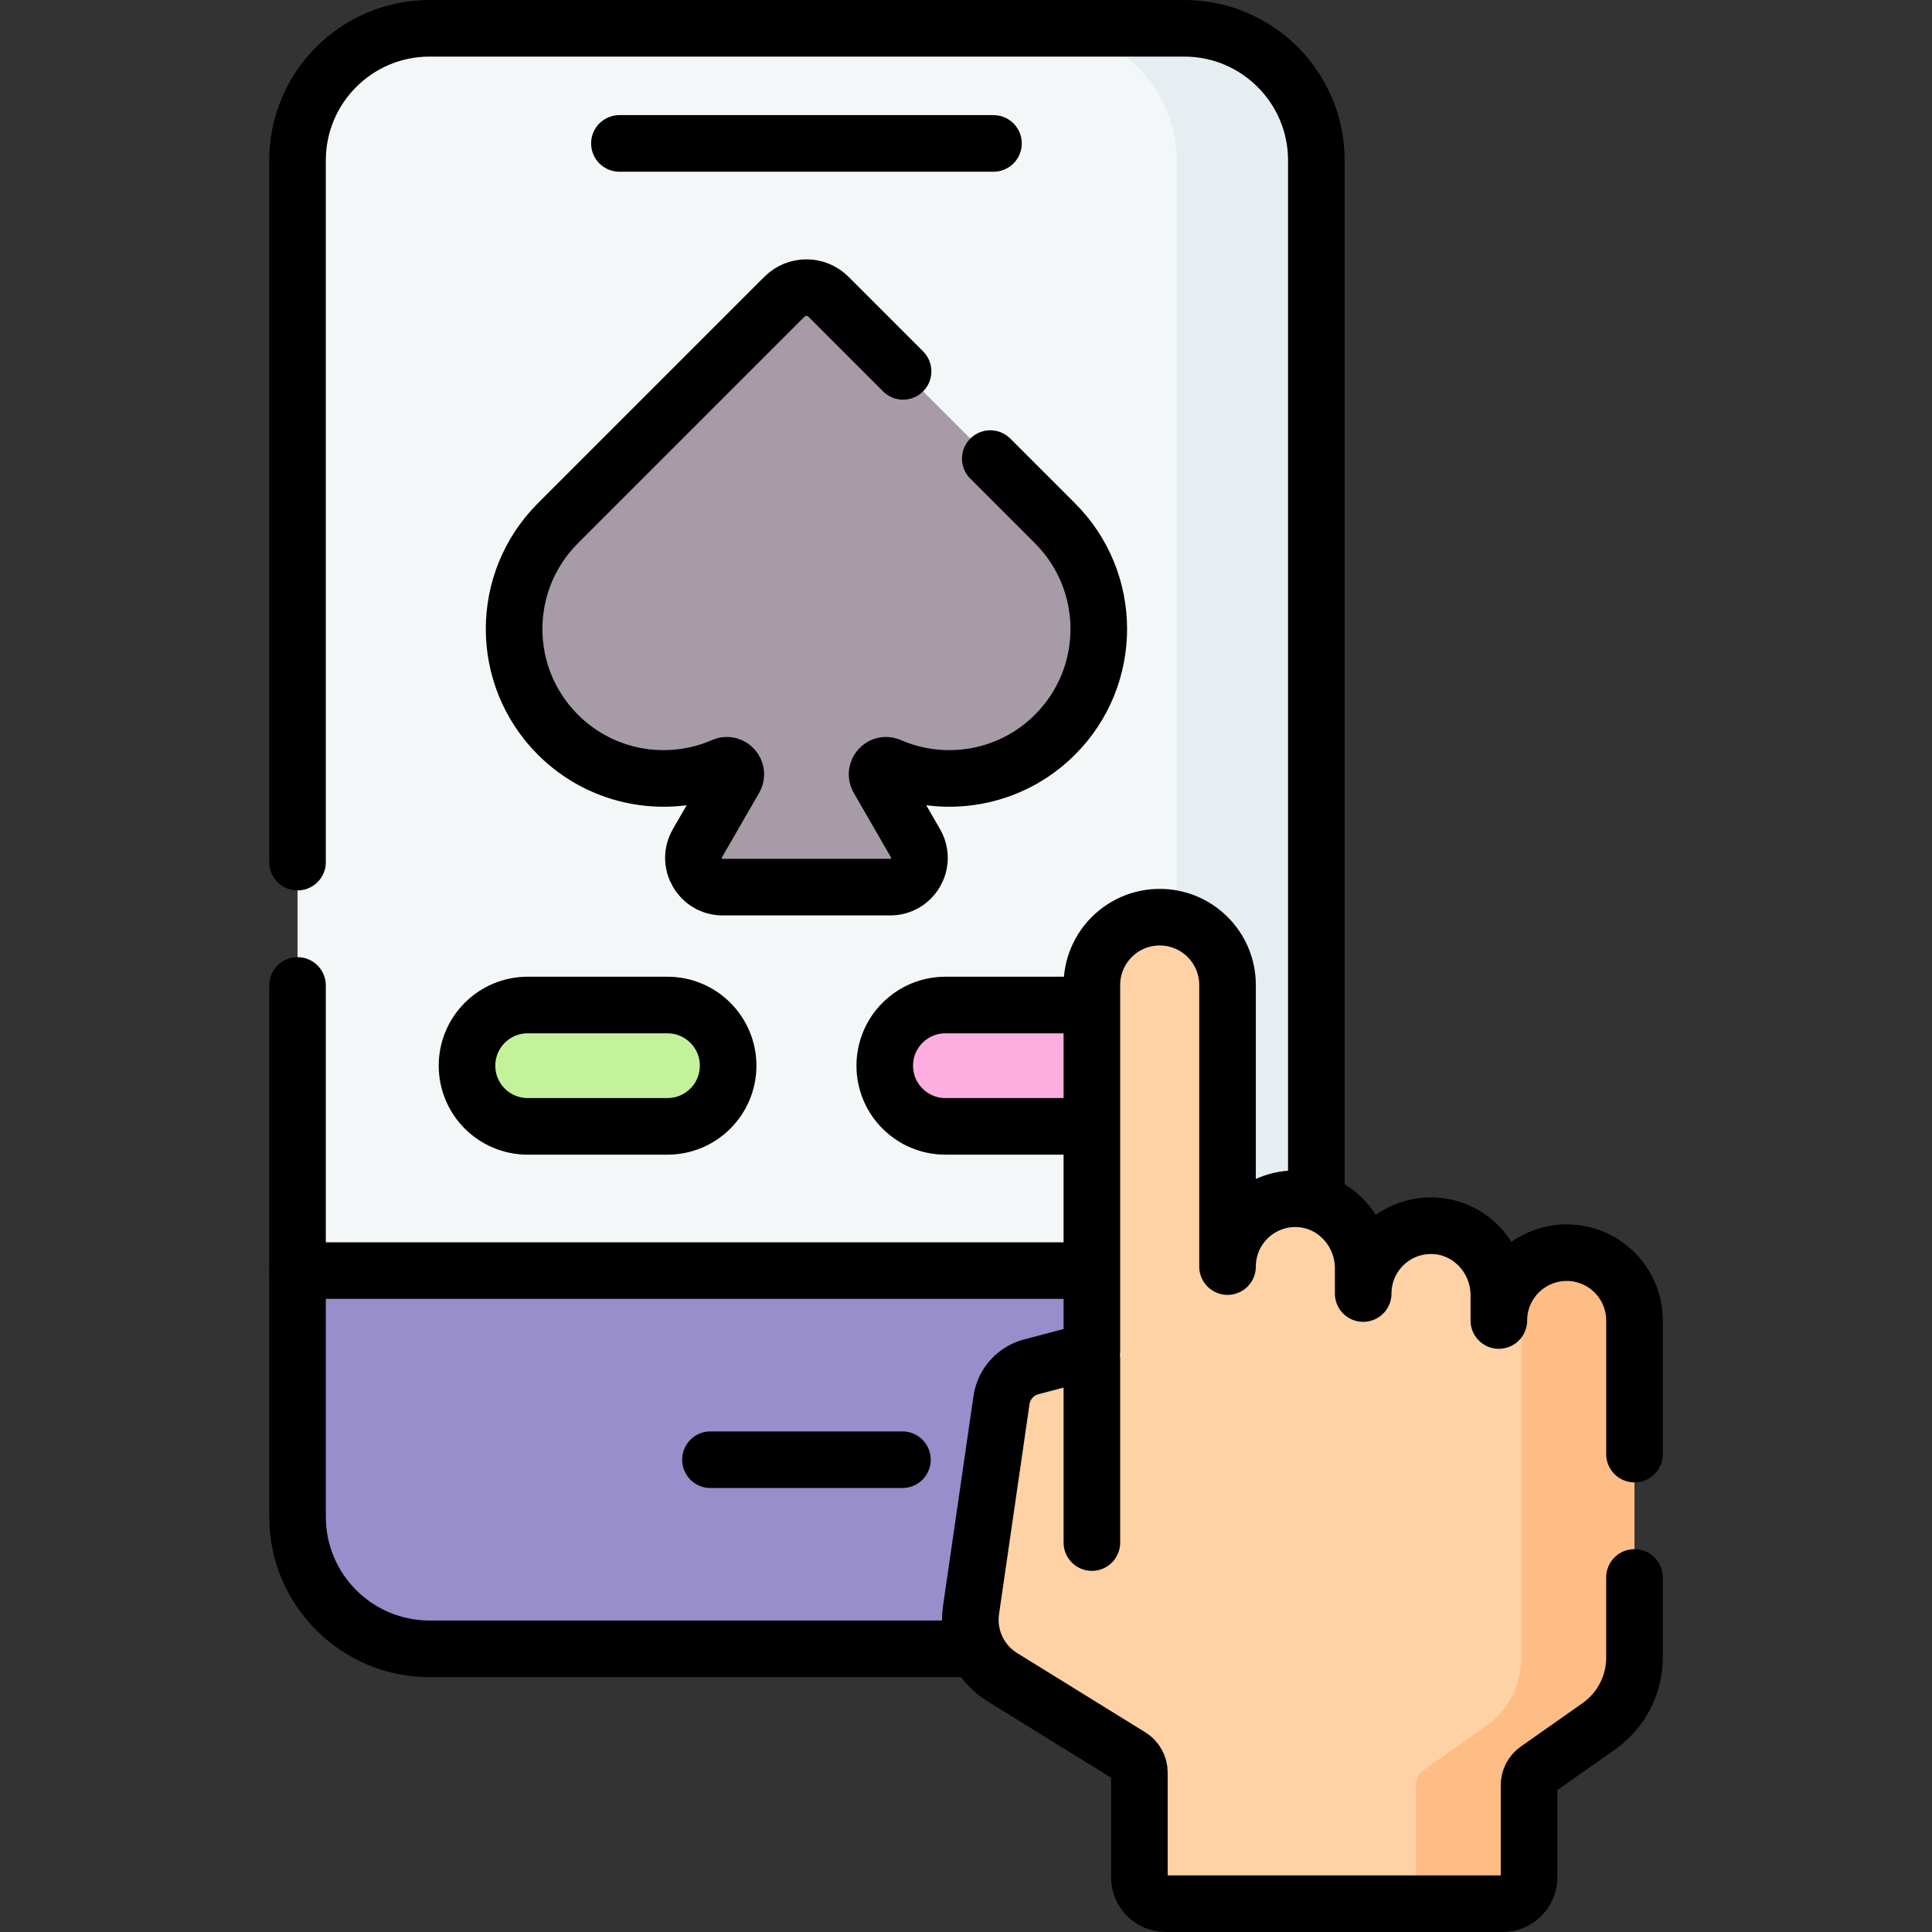
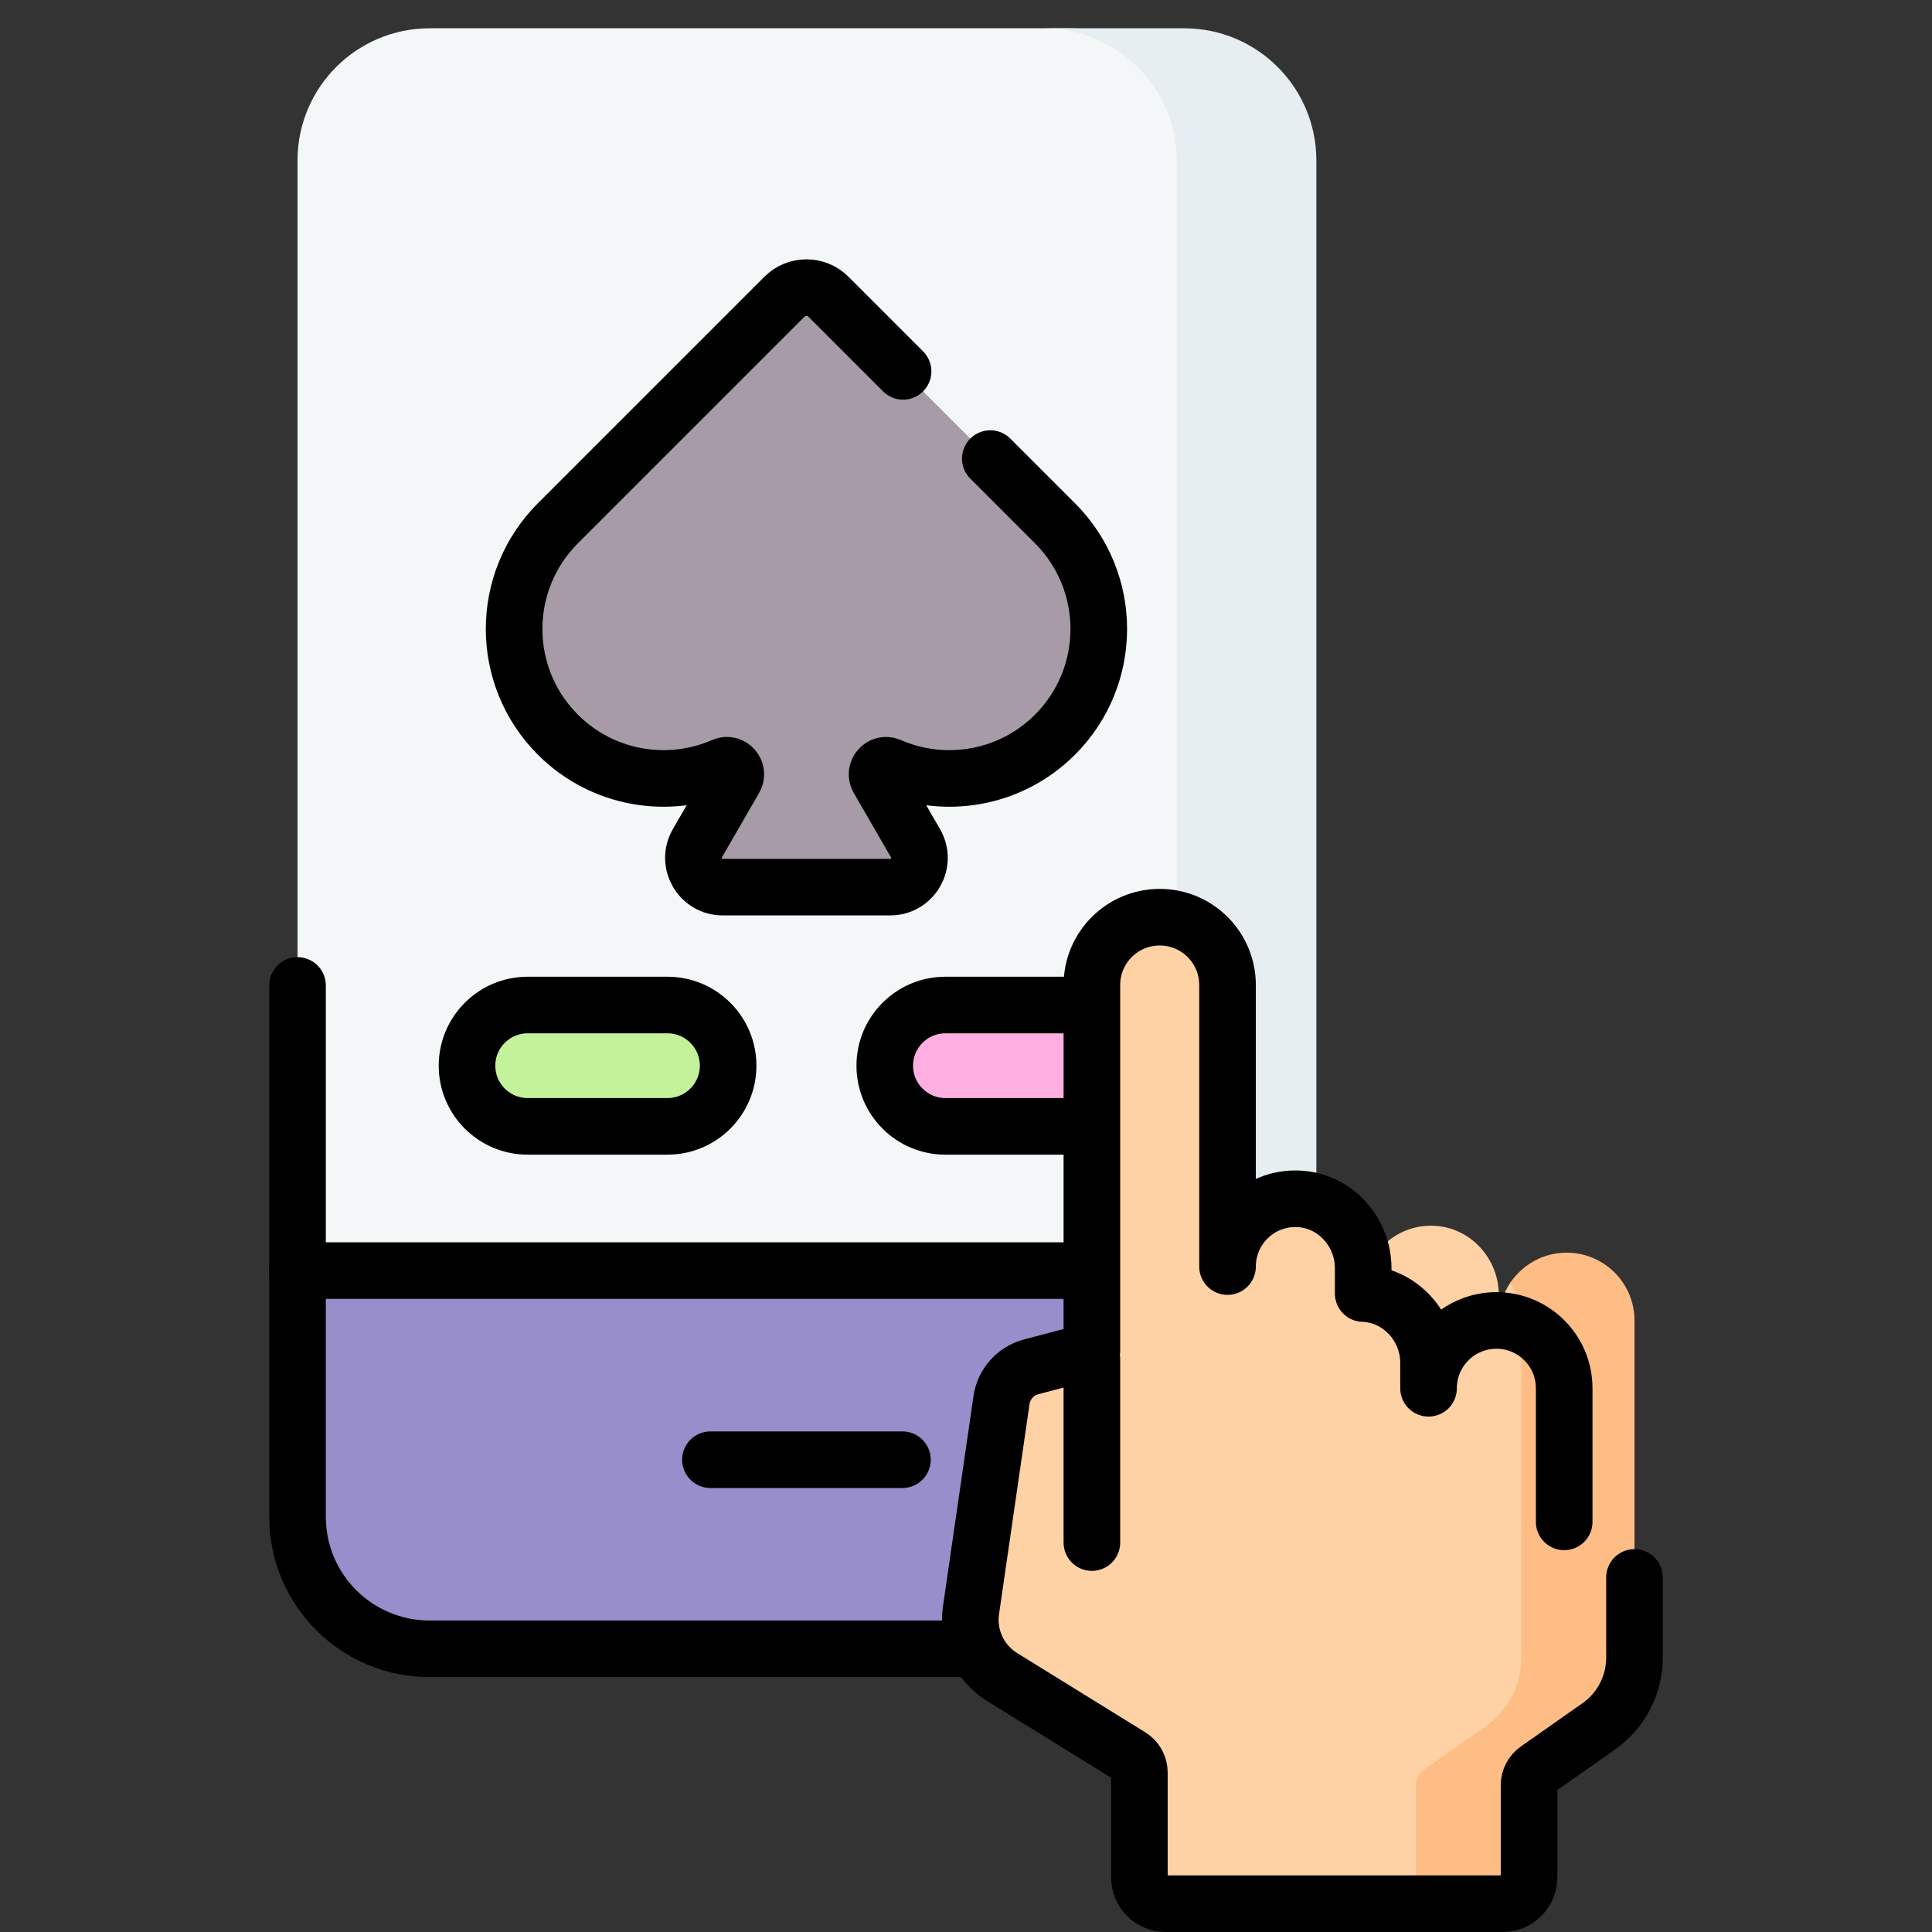
<svg xmlns="http://www.w3.org/2000/svg" version="1.1" id="Capa_1" x="0px" y="0px" viewBox="0 0 512 512" style="enable-background:new 0 0 512 512;" xml:space="preserve" width="512" height="512">
  <rect x="0" y="0" width="512" height="512" fill="#333333" stroke="none" />
  <g>
    <g>
      <path style="fill:#F3F7F8;" d="M273.843,426.957H123.846c-19.33,0-35-15.67-35-35l-10-55.237V42.5c0-19.33,15.67-35,35-35h170&#10;&#09;&#09;&#09;c19.33,0,35,15.67,35,35v349.457C318.846,411.287,293.173,426.957,273.843,426.957z" />
      <path style="fill:#E6EEF2;" d="M348.846,42.5v359.46c0,19.33-15.67,35-35,35h-37c19.33,0,35-15.67,35-35V42.5&#10;&#09;&#09;&#09;c0-19.33-15.92-35-35.25-35h37.25C333.176,7.5,348.846,23.17,348.846,42.5z" />
      <path style="fill:#FEAEE1;" d="M250.55,298.498h37.04c8.88,0,16.078-7.198,16.078-16.078v0c0-8.879-7.198-16.078-16.078-16.078&#10;&#09;&#09;&#09;h-37.04c-8.88,0-16.078,7.198-16.078,16.078v0C234.472,291.3,241.67,298.498,250.55,298.498z" />
      <path style="fill:#C4F29A;" d="M139.842,298.498h37.04c8.879,0,16.078-7.198,16.078-16.078v0c0-8.879-7.198-16.078-16.078-16.078&#10;&#09;&#09;&#09;h-37.04c-8.88,0-16.078,7.198-16.078,16.078v0C123.765,291.3,130.963,298.498,139.842,298.498z" />
      <path style="fill:#A79BA7;" d="M279.585,138.678l-60.031-60.031c-3.225-3.225-8.453-3.225-11.678,0l-60.031,60.031&#10;&#09;&#09;&#09;c-15.469,15.469-15.469,40.549,0,56.018v0c11.857,11.857,29.357,14.622,43.851,8.302c2.089-0.911,4.118,1.418,2.979,3.391&#10;&#09;&#09;&#09;l-9.865,17.087c-2.982,5.165,0.745,11.621,6.709,11.621h44.393c5.964,0,9.691-6.456,6.709-11.621l-9.865-17.087&#10;&#09;&#09;&#09;c-1.139-1.973,0.89-4.302,2.979-3.391c14.493,6.32,31.994,3.555,43.851-8.302h0C295.054,179.227,295.054,154.147,279.585,138.678z&#10;&#09;&#09;&#09;" />
      <path style="fill:#978ECB;" d="M358.896,336.72v65.24c0,19.33-15.67,35-35,35H113.844c-19.33,0-35-15.67-35-35v-65.24H358.896z" />
      <path style="fill:#FED2A4;" d="M289.36,357.985V261.04c0-9.927,8.047-17.974,17.974-17.974h0c9.927,0,17.974,8.047,17.974,17.974&#10;&#09;&#09;&#09;v74.614c0-10.145,8.404-18.326,18.63-17.962c9.74,0.346,17.319,8.647,17.319,18.393l0,6.713c0-10.144,8.404-18.326,18.63-17.962&#10;&#09;&#09;&#09;c9.74,0.346,17.319,8.647,17.319,18.393v6.714c0-3.658,1.093-7.06,2.971-9.898c2.186-3.305,5.436,4.409,9.261,2.861&#10;&#09;&#09;&#09;c1.822-0.738,3.825-0.936,5.79-0.937c9.874-0.006,7.927-1.937,7.927,7.974l-10,89.352c0,7.24-3.525,14.027-9.448,18.191&#10;&#09;&#09;&#09;l-16.736,11.765c-1.121,0.788-1.87,2.002-2.071,3.358l-3.686,24.891c0,3.866-3.133,6.999-6.999,6.999h-65.272&#10;&#09;&#09;&#09;c-3.865,0-6.999-3.133-6.999-6.999v-27.786c0-1.733-0.897-3.342-2.371-4.253l-33.961-20.999&#10;&#09;&#09;&#09;c-6.051-3.741-9.305-10.717-8.283-17.757l8.078-55.655c0.617-4.253,3.716-7.726,7.871-8.823l1.081-0.285l7.5,2.631L289.36,357.985&#10;&#09;&#09;&#09;z" />
      <path style="fill:#FFBD86;" d="M433.156,349.94v89.36c0,7.24-3.53,14.02-9.45,18.19l-16.366,11.507&#10;&#09;&#09;&#09;c-1.332,0.936-2.124,2.462-2.124,4.09V497.5c0,3.87-3.14,7-7,7h-30c3.86,0,7-3.13,7-7v-24.413c0-1.628,0.792-3.154,2.124-4.09&#10;&#09;&#09;&#09;l16.366-11.507c5.92-4.17,9.45-10.95,9.45-18.19v-89.36c0-3.66-1.09-7.07-2.98-9.9c2.16-3.26,5.36-5.78,9.12-7.08&#10;&#09;&#09;&#09;c1.88-0.65,3.89-0.99,5.88-0.99C425.106,331.97,433.156,340.02,433.156,349.94z" />
    </g>
    <g>
      <path style="fill:none;stroke:#000000;stroke-width:15;stroke-linecap:round;stroke-linejoin:round;stroke-miterlimit:10;" d="&#10;&#09;&#09;&#09;M139.842,298.498h37.04c8.879,0,16.078-7.198,16.078-16.078v0c0-8.879-7.198-16.078-16.078-16.078h-37.04&#10;&#09;&#09;&#09;c-8.88,0-16.078,7.198-16.078,16.078v0C123.765,291.3,130.963,298.498,139.842,298.498z" />
-       <path style="fill:none;stroke:#000000;stroke-width:15;stroke-linecap:round;stroke-linejoin:round;stroke-miterlimit:10;" d="&#10;&#09;&#09;&#09;M78.846,228.473V42.5c0-19.33,15.67-35,35-35h199.997c19.33,0,35,15.67,35,35V316" />
-       <line style="fill:none;stroke:#000000;stroke-width:15;stroke-linecap:round;stroke-linejoin:round;stroke-miterlimit:10;" x1="164.15" y1="38.008" x2="263.282" y2="38.008" />
      <path style="fill:none;stroke:#000000;stroke-width:15;stroke-linecap:round;stroke-linejoin:round;stroke-miterlimit:10;" d="&#10;&#09;&#09;&#09;M257.145,436.957H113.846c-19.33,0-35-15.67-35-35V261.159" />
      <line style="fill:none;stroke:#000000;stroke-width:15;stroke-linecap:round;stroke-linejoin:round;stroke-miterlimit:10;" x1="78.846" y1="336.719" x2="286.379" y2="336.719" />
-       <path style="fill:none;stroke:#000000;stroke-width:15;stroke-linecap:round;stroke-linejoin:round;stroke-miterlimit:10;" d="&#10;&#09;&#09;&#09;M433.154,418.036v21.26c0,7.24-3.525,14.027-9.448,18.19l-16.367,11.506c-1.332,0.936-2.124,2.462-2.124,4.09l0,24.418&#10;&#09;&#09;&#09;c0,3.865-3.133,6.999-6.999,6.999h-5.986c0,0-0.001,0-0.001,0h-83.285c-3.865,0-6.999-3.133-6.999-6.999v-27.786&#10;&#09;&#09;&#09;c0-1.733-0.897-3.342-2.371-4.253l-33.961-20.999c-6.051-3.741-9.305-10.717-8.283-17.757l8.078-55.655&#10;&#09;&#09;&#09;c0.617-4.253,3.715-7.726,7.871-8.823l7.101-1.874l8.981-2.37V261.04c0-9.927,8.047-17.974,17.974-17.974l0,0&#10;&#09;&#09;&#09;c9.927,0,17.974,8.047,17.974,17.974v74.614c0-10.144,8.404-18.326,18.63-17.962c9.74,0.346,17.319,8.647,17.319,18.393v6.713&#10;&#09;&#09;&#09;c0-10.144,8.404-18.326,18.63-17.962c9.74,0.346,17.319,8.647,17.319,18.393v6.714c0-7.865,5.053-14.545,12.088-16.983&#10;&#09;&#09;&#09;c1.885-0.651,3.891-0.991,5.886-0.991c9.927,0,17.974,8.047,17.974,17.974v35.406" />
+       <path style="fill:none;stroke:#000000;stroke-width:15;stroke-linecap:round;stroke-linejoin:round;stroke-miterlimit:10;" d="&#10;&#09;&#09;&#09;M433.154,418.036v21.26c0,7.24-3.525,14.027-9.448,18.19l-16.367,11.506c-1.332,0.936-2.124,2.462-2.124,4.09l0,24.418&#10;&#09;&#09;&#09;c0,3.865-3.133,6.999-6.999,6.999h-5.986c0,0-0.001,0-0.001,0h-83.285c-3.865,0-6.999-3.133-6.999-6.999v-27.786&#10;&#09;&#09;&#09;c0-1.733-0.897-3.342-2.371-4.253l-33.961-20.999c-6.051-3.741-9.305-10.717-8.283-17.757l8.078-55.655&#10;&#09;&#09;&#09;c0.617-4.253,3.715-7.726,7.871-8.823l7.101-1.874l8.981-2.37V261.04c0-9.927,8.047-17.974,17.974-17.974l0,0&#10;&#09;&#09;&#09;c9.927,0,17.974,8.047,17.974,17.974v74.614c0-10.144,8.404-18.326,18.63-17.962c9.74,0.346,17.319,8.647,17.319,18.393v6.713&#10;&#09;&#09;&#09;c9.74,0.346,17.319,8.647,17.319,18.393v6.714c0-7.865,5.053-14.545,12.088-16.983&#10;&#09;&#09;&#09;c1.885-0.651,3.891-0.991,5.886-0.991c9.927,0,17.974,8.047,17.974,17.974v35.406" />
      <path style="fill:none;stroke:#000000;stroke-width:15;stroke-linecap:round;stroke-linejoin:round;stroke-miterlimit:10;" d="&#10;&#09;&#09;&#09;M287.59,266.342h-37.04c-8.88,0-16.078,7.198-16.078,16.078v0c0,8.879,7.198,16.078,16.078,16.078h37.04" />
      <line style="fill:none;stroke:#000000;stroke-width:15;stroke-linecap:round;stroke-linejoin:round;stroke-miterlimit:10;" x1="239.153" y1="386.84" x2="188.278" y2="386.84" />
      <path style="fill:none;stroke:#000000;stroke-width:15;stroke-linecap:round;stroke-linejoin:round;stroke-miterlimit:10;" d="&#10;&#09;&#09;&#09;M239.324,98.417l-19.77-19.77c-3.225-3.225-8.453-3.225-11.678,0l-60.031,60.031c-15.469,15.469-15.469,40.549,0,56.018v0&#10;&#09;&#09;&#09;c11.857,11.857,29.357,14.622,43.851,8.302c2.089-0.911,4.118,1.418,2.979,3.391l-9.865,17.087&#10;&#09;&#09;&#09;c-2.982,5.165,0.745,11.621,6.709,11.621h44.393c5.964,0,9.691-6.456,6.709-11.621l-9.865-17.087&#10;&#09;&#09;&#09;c-1.139-1.973,0.89-4.302,2.979-3.391c14.493,6.32,31.994,3.555,43.851-8.302h0c15.469-15.469,15.469-40.549,0-56.018&#10;&#09;&#09;&#09;l-17.148-17.148" />
      <line style="fill:none;stroke:#000000;stroke-width:15;stroke-linecap:round;stroke-linejoin:round;stroke-miterlimit:10;" x1="289.36" y1="360.207" x2="289.36" y2="408.796" />
    </g>
  </g>
</svg>